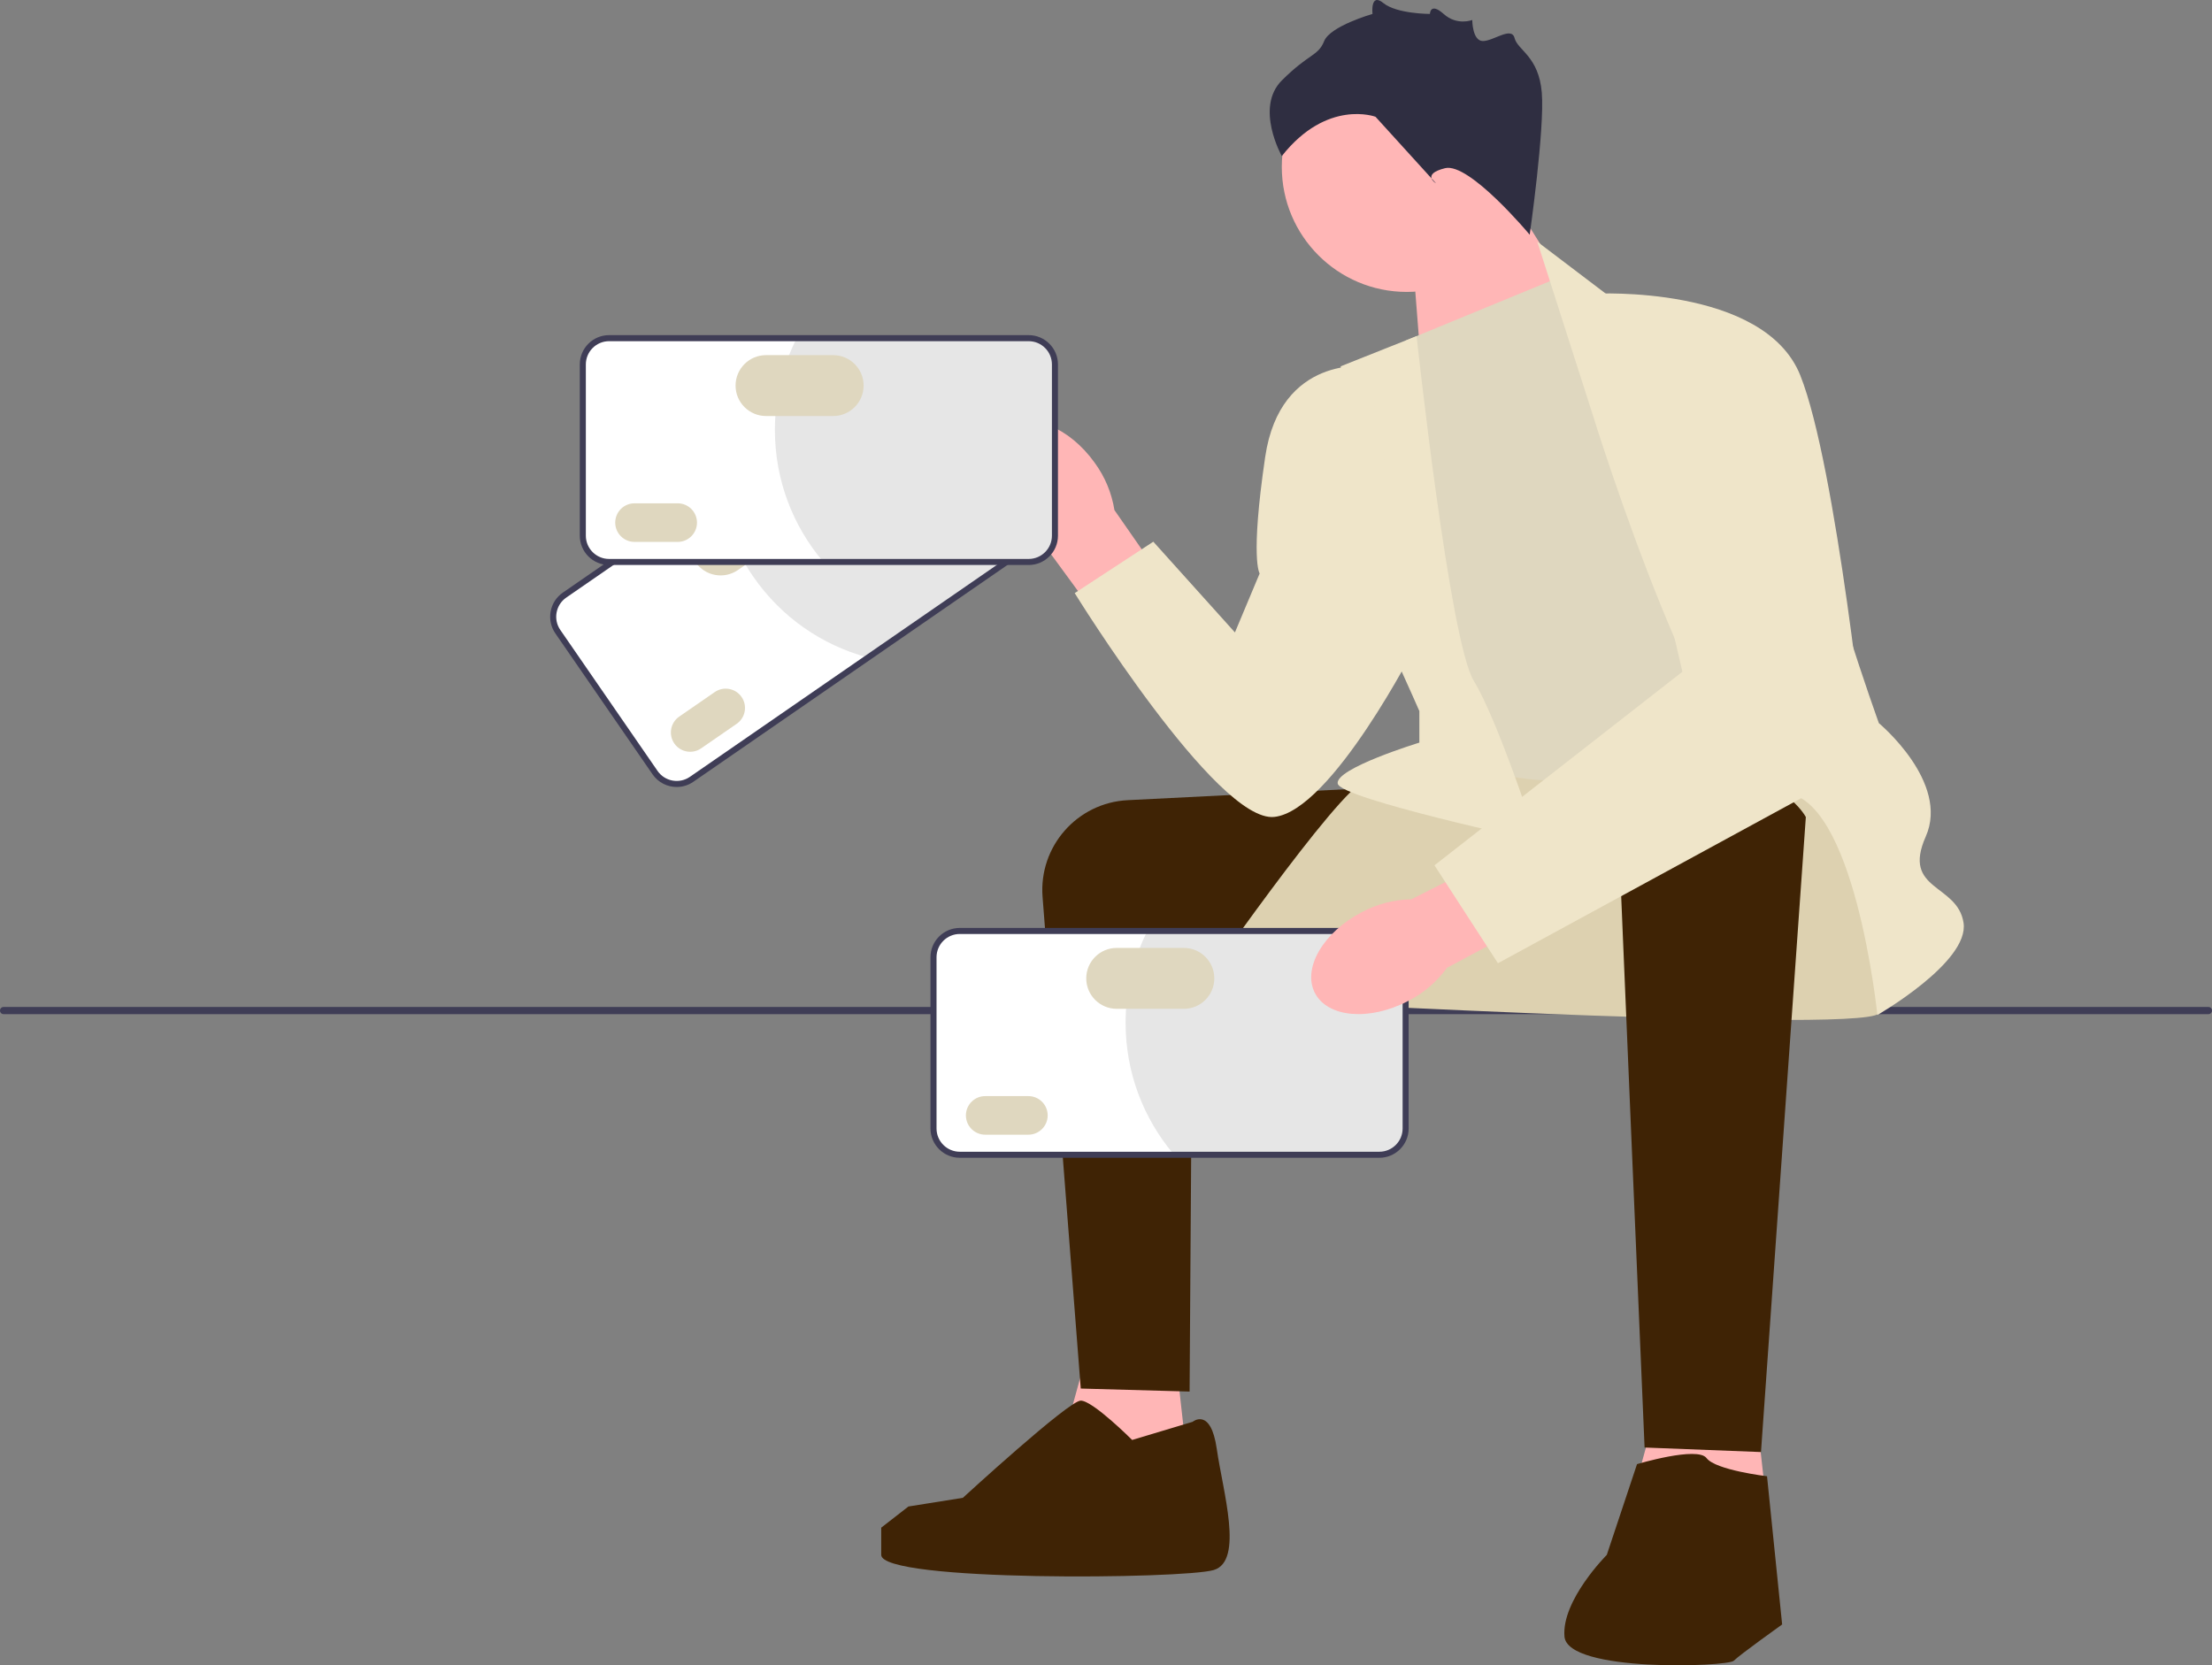
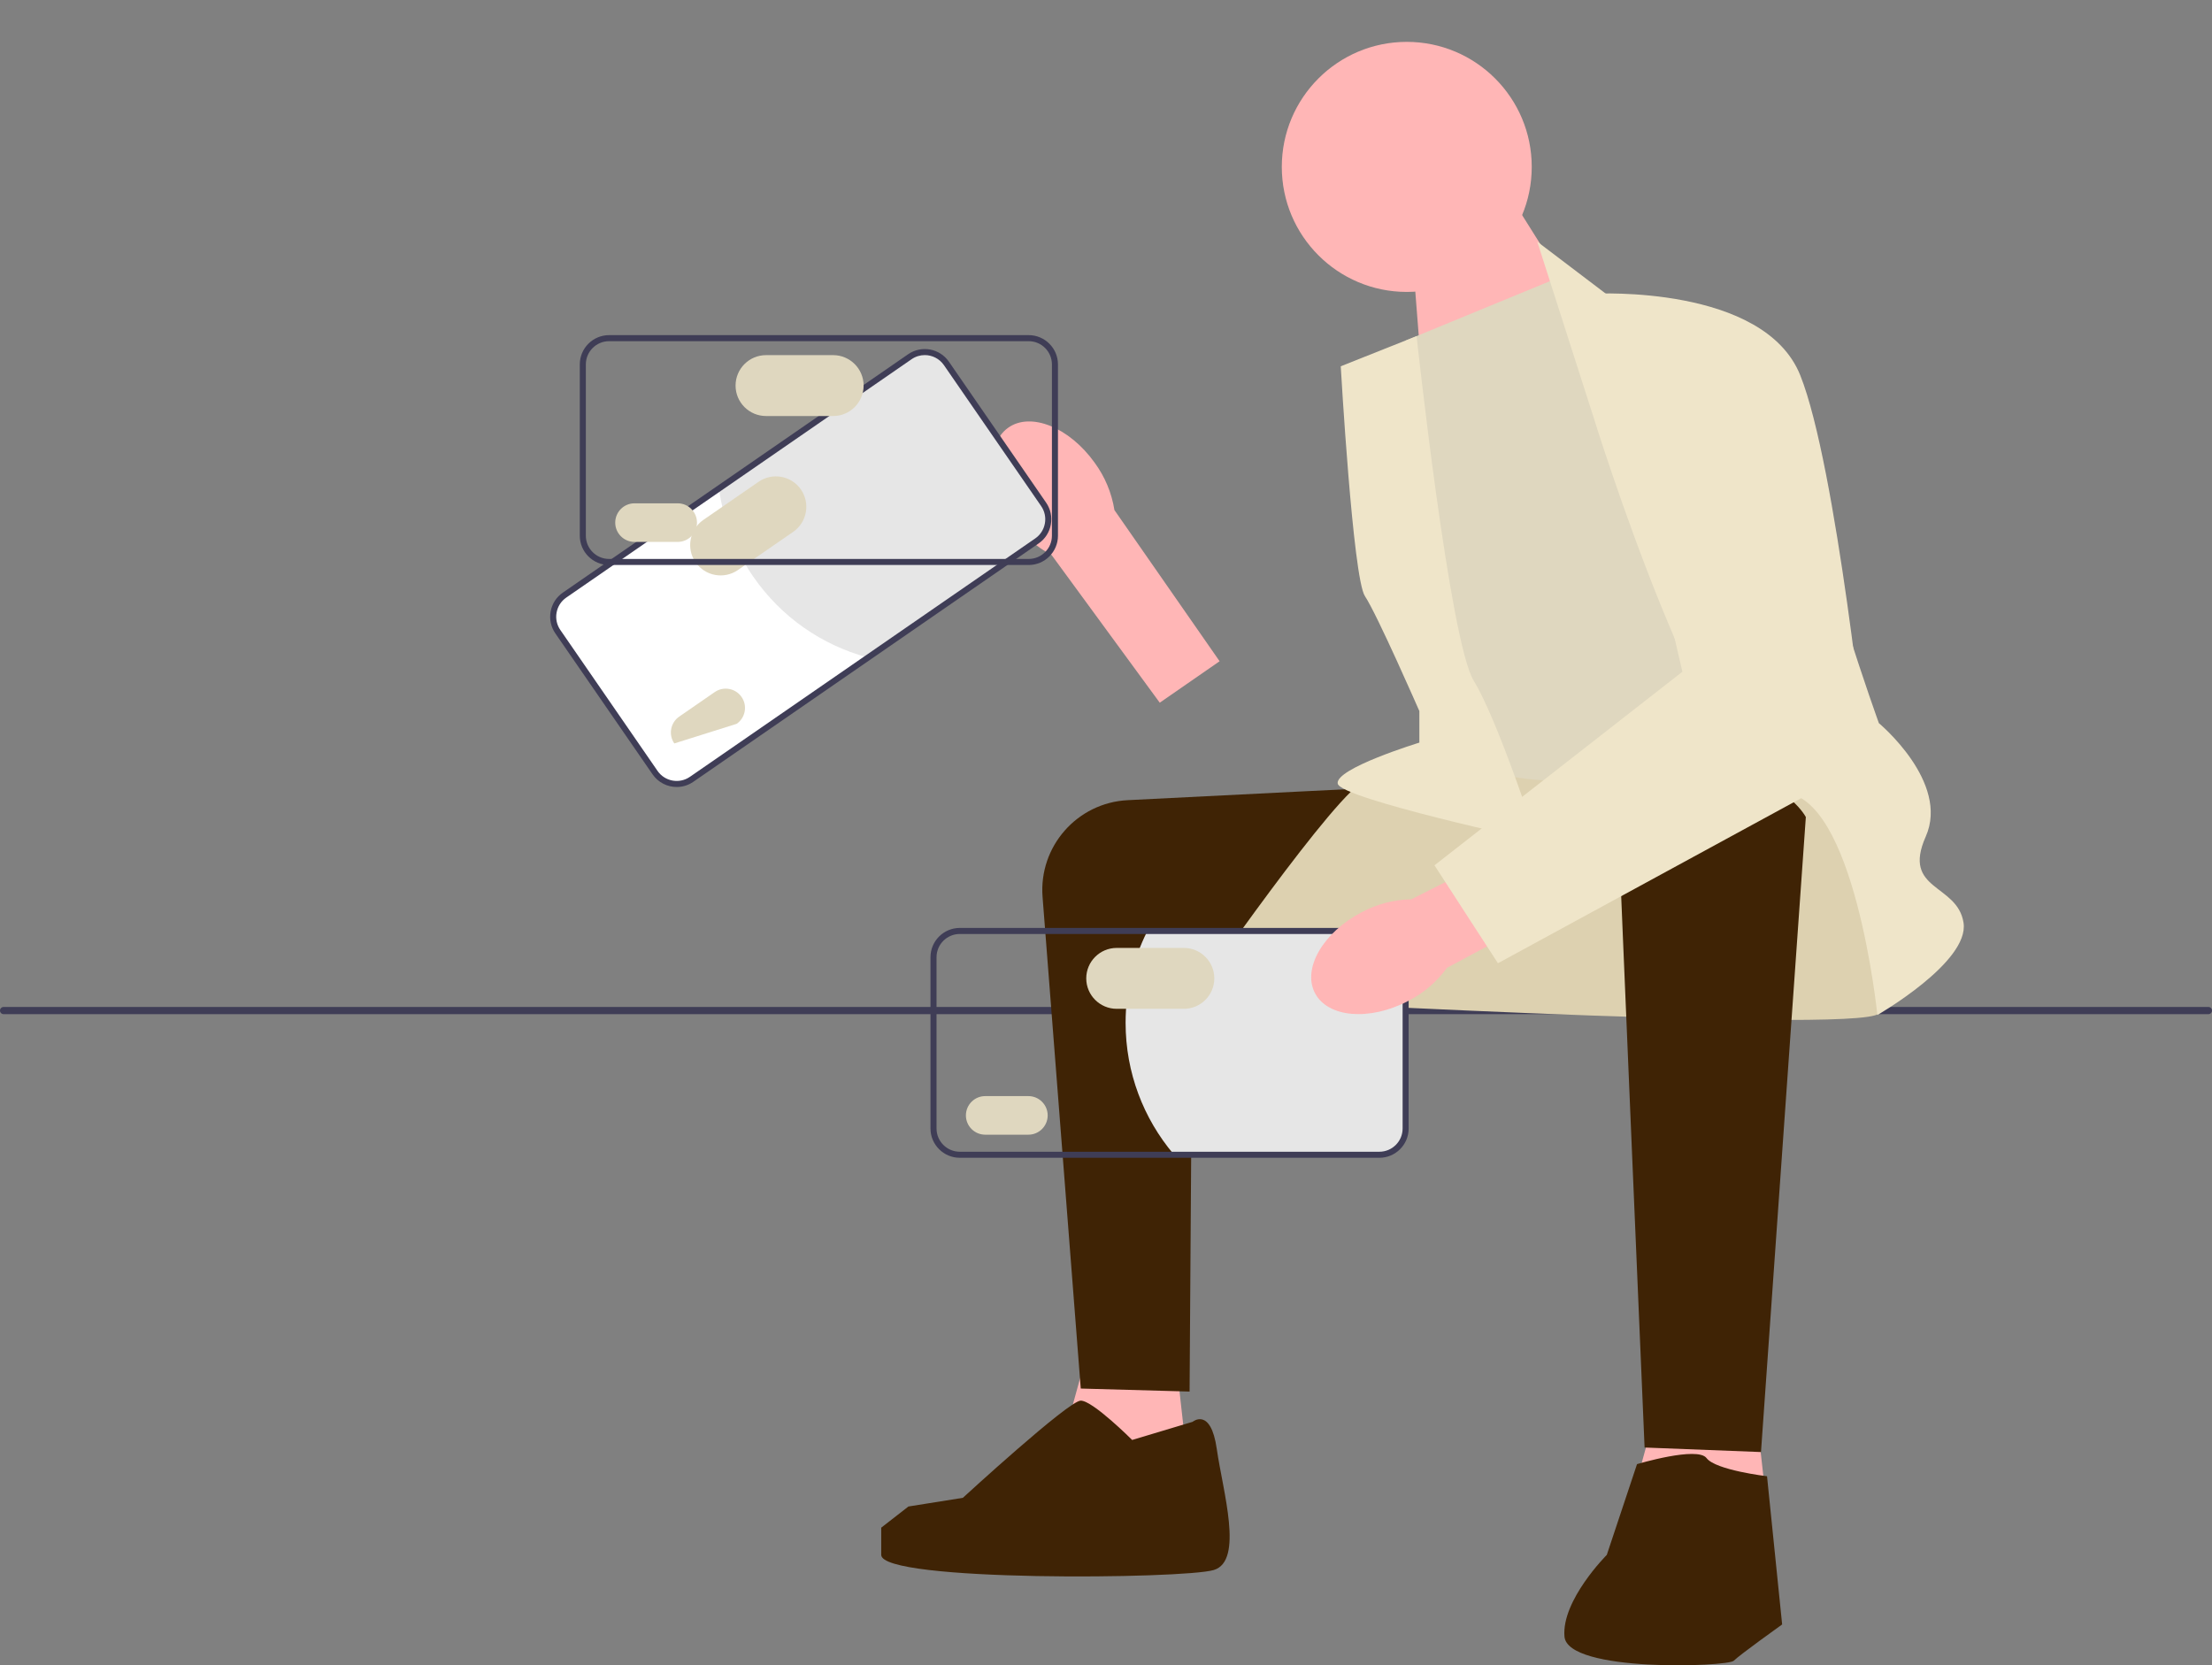
<svg xmlns="http://www.w3.org/2000/svg" width="170" height="128" viewBox="0 0 170 128" fill="none">
  <rect x="0" y="0" width="170" height="128" fill="#808080" stroke="none" />
  <path d="M0 77.675C0 77.828 0.123 77.951 0.277 77.951H169.724C169.877 77.951 170 77.828 170 77.675C170 77.521 169.877 77.398 169.724 77.398H0.277C0.123 77.398 0 77.521 0 77.675Z" fill="#3F3D56" />
  <path d="M108.502 18.971L109.391 30.35L122.276 24.965L115.007 13.391L108.502 18.971Z" fill="#FFB6B6" />
  <path d="M108.116 22.438C113.42 22.438 117.72 18.135 117.72 12.828C117.72 7.52 113.42 3.218 108.116 3.218C102.811 3.218 98.511 7.52 98.511 12.828C98.511 18.135 102.811 22.438 108.116 22.438Z" fill="#FFB6B6" />
  <path d="M90.146 102.426L91.773 117.022L80.388 115.444L84.105 101.961L90.146 102.426Z" fill="#FFB6B6" />
  <path d="M134.524 104.518L136.151 119.114L124.766 117.536L128.483 104.053L134.524 104.518Z" fill="#FFB6B6" />
  <path d="M107.456 60.466C107.301 60.466 94.876 61.09 86.666 61.503C82.781 61.699 79.823 65.064 80.125 68.944L83.06 106.727L91.424 106.959L91.628 76.506L108.153 77.436L107.456 60.466Z" fill="#3F2305" />
  <path d="M143.934 60.233C143.934 60.233 146.025 76.273 144.399 77.901C142.772 79.528 91.773 76.622 91.773 76.622C91.773 76.622 102.961 60.457 104.976 59.997C106.991 59.536 139.055 57.909 139.055 57.909L143.934 60.233Z" fill="#DDD1B0" />
  <path d="M77.865 40.038C75.923 37.321 75.75 34.115 77.479 32.879C79.208 31.642 82.183 32.843 84.126 35.562C84.916 36.638 85.438 37.887 85.648 39.206L93.731 50.825L89.131 54.011L80.819 42.659C79.639 42.034 78.626 41.136 77.865 40.038Z" fill="#FFB6B6" />
  <path d="M108.037 26.177L119.887 21.295L142.192 55.7C142.192 55.7 126.625 59.187 121.281 59.885C115.937 60.582 109.896 57.792 109.896 57.792L108.037 26.177Z" fill="#DFD7BF" />
  <path d="M122.442 31.989L118.144 18.573L123.72 22.806C123.72 22.806 139.52 33.267 139.52 37.684C139.52 42.101 144.399 55.584 144.399 55.584C144.399 55.584 149.859 60.117 148 64.302C146.142 68.486 150.44 67.905 150.905 70.927C151.369 73.949 144.283 78.017 144.283 78.017C144.283 78.017 142.54 60.931 136.964 60.931C131.388 60.931 122.442 31.989 122.442 31.989Z" fill="#EFE5C9" />
  <path d="M108.87 25.834L103.041 28.153C103.041 28.153 103.971 44.426 104.9 45.821C105.83 47.215 109.082 54.654 109.082 54.654V57.079C109.082 57.079 102.577 59.071 102.809 60.233C103.041 61.396 118.144 64.65 118.144 64.65C118.144 64.65 115.123 55.352 113.265 52.33C111.406 49.307 108.87 25.834 108.87 25.834Z" fill="#EFE5C9" />
-   <path d="M105.133 28.153C105.133 28.153 98.395 27.223 97.233 35.127C96.071 43.031 96.809 44.077 96.809 44.077L94.909 48.61L88.636 41.636L82.595 45.588C82.595 45.588 93.515 63.255 97.93 62.791C102.345 62.326 108.85 49.54 108.85 49.54L105.133 28.153Z" fill="#EFE5C9" />
  <path d="M138.785 62.8L135.338 111.608L126.392 111.26C126.392 111.26 124.417 65.115 124.417 64.418C124.417 63.72 125.347 59.768 131.155 59.536C136.964 59.303 138.785 62.8 138.785 62.8Z" fill="#3F2305" />
  <path d="M125.811 112.538C125.811 112.538 130.458 111.143 131.155 112.073C131.852 113.003 135.802 113.468 135.802 113.468L136.964 124.859C136.964 124.859 133.711 127.184 133.246 127.649C132.782 128.113 120.467 128.578 120.235 125.789C120.003 122.999 123.488 119.512 123.488 119.512L125.811 112.538Z" fill="#3F2305" />
  <path d="M91.657 109.284C91.657 109.284 93.051 108.121 93.515 111.376C93.98 114.63 95.606 119.977 93.283 120.675C90.96 121.372 67.725 121.604 67.725 119.512V117.42L69.816 115.793L73.999 115.126C73.999 115.126 82.13 107.656 83.06 107.656C83.989 107.656 87.01 110.679 87.01 110.679L91.657 109.284Z" fill="#3F2305" />
-   <path d="M117.563 18.041C117.563 18.041 112.916 12.462 111.057 12.927C109.199 13.391 110.36 14.089 110.36 14.089L105.713 8.975C105.713 8.975 101.996 7.58 98.511 11.997C98.511 11.997 96.42 8.277 98.511 6.185C100.602 4.093 101.299 4.325 101.764 3.163C102.228 2.001 105.481 1.071 105.481 1.071C105.481 1.071 105.294 -0.602 106.317 0.234C107.34 1.071 109.894 1.071 109.894 1.071C109.894 1.071 109.908 0.141 110.948 1.071C111.987 2.001 113.148 1.536 113.148 1.536C113.148 1.536 113.148 3.145 113.962 3.154C114.775 3.163 116.169 2.001 116.401 2.93C116.634 3.86 118.26 4.325 118.492 7.115C118.725 9.904 117.563 18.041 117.563 18.041Z" fill="#2F2E41" />
  <path d="M79.693 41.576L53.151 59.901C52.235 60.533 50.976 60.302 50.344 59.386L42.871 48.551C42.239 47.634 42.47 46.374 43.386 45.742L69.928 27.418C70.844 26.785 72.103 27.016 72.735 27.933L80.208 38.768C80.84 39.684 80.609 40.944 79.693 41.576Z" fill="white" />
  <path d="M72.686 27.966L80.159 38.801C80.774 39.693 80.55 40.912 79.659 41.528L66.633 50.521C63.198 49.581 60.063 47.472 57.882 44.31C56.454 42.239 55.593 39.946 55.265 37.613L69.962 27.466C70.853 26.851 72.072 27.075 72.686 27.966Z" fill="#E6E6E6" />
  <path d="M52.008 60.49C51.293 60.49 50.589 60.15 50.152 59.518L42.679 48.683C42.339 48.188 42.211 47.59 42.319 46.998C42.428 46.406 42.76 45.892 43.254 45.551L69.796 27.226C70.818 26.521 72.222 26.779 72.927 27.8L80.399 38.636C80.74 39.13 80.868 39.728 80.759 40.32C80.651 40.913 80.319 41.427 79.825 41.768L53.283 60.092C52.893 60.361 52.449 60.49 52.008 60.49ZM71.072 27.293C70.722 27.293 70.369 27.396 70.06 27.609L43.518 45.933C43.126 46.204 42.863 46.612 42.776 47.082C42.69 47.552 42.792 48.027 43.062 48.419L50.535 59.254C51.094 60.064 52.208 60.269 53.019 59.71L79.561 41.385C79.953 41.114 80.216 40.707 80.302 40.236C80.389 39.767 80.287 39.292 80.017 38.9L72.544 28.065C72.198 27.563 71.639 27.293 71.072 27.293Z" fill="#3F3D56" />
-   <path d="M52.2 55.08C51.527 55.544 51.358 56.47 51.822 57.143C52.286 57.816 53.211 57.986 53.883 57.521L56.616 55.634C57.289 55.17 57.459 54.245 56.994 53.572C56.53 52.898 55.605 52.729 54.932 53.193L52.2 55.08Z" fill="#DFD7BF" />
+   <path d="M52.2 55.08C51.527 55.544 51.358 56.47 51.822 57.143L56.616 55.634C57.289 55.17 57.459 54.245 56.994 53.572C56.53 52.898 55.605 52.729 54.932 53.193L52.2 55.08Z" fill="#DFD7BF" />
  <path d="M54.052 39.964C52.991 40.696 52.723 42.156 53.456 43.218C54.188 44.28 55.647 44.548 56.709 43.815L60.959 40.88C62.021 40.148 62.288 38.688 61.556 37.626C60.824 36.564 59.364 36.296 58.303 37.029L54.052 39.964Z" fill="#DFD7BF" />
-   <path d="M79.058 43.194H46.81C45.697 43.194 44.792 42.288 44.792 41.175V28.011C44.792 26.898 45.697 25.992 46.81 25.992H79.058C80.171 25.992 81.076 26.898 81.076 28.011V41.175C81.076 42.288 80.171 43.194 79.058 43.194Z" fill="white" />
-   <path d="M81.016 28.011V41.175C81.016 42.258 80.14 43.135 79.058 43.135H63.231C60.937 40.41 59.554 36.892 59.554 33.051C59.554 30.534 60.147 28.158 61.201 26.051H79.058C80.14 26.051 81.016 26.928 81.016 28.011Z" fill="#E6E6E6" />
  <path d="M79.058 43.427H46.81C45.569 43.427 44.559 42.417 44.559 41.175V28.011C44.559 26.769 45.569 25.759 46.81 25.759H79.058C80.299 25.759 81.308 26.769 81.308 28.011V41.175C81.308 42.417 80.299 43.427 79.058 43.427ZM46.81 26.224C45.825 26.224 45.024 27.026 45.024 28.011V41.175C45.024 42.16 45.825 42.962 46.81 42.962H79.058C80.042 42.962 80.844 42.16 80.844 41.175V28.011C80.844 27.026 80.042 26.224 79.058 26.224H46.81Z" fill="#3F3D56" />
  <path d="M48.764 38.686C47.946 38.686 47.282 39.351 47.282 40.169C47.282 40.987 47.946 41.652 48.764 41.652H52.084C52.901 41.652 53.566 40.987 53.566 40.169C53.566 39.351 52.901 38.686 52.084 38.686H48.764Z" fill="#DFD7BF" />
  <path d="M58.869 27.297C57.58 27.297 56.531 28.346 56.531 29.637C56.531 30.927 57.58 31.976 58.869 31.976H64.034C65.323 31.976 66.372 30.927 66.372 29.637C66.372 28.346 65.323 27.297 64.034 27.297H58.869Z" fill="#DFD7BF" />
-   <path d="M106.01 88.758H73.762C72.649 88.758 71.743 87.852 71.743 86.738V73.574C71.743 72.461 72.649 71.555 73.762 71.555H106.01C107.122 71.555 108.028 72.461 108.028 73.574V86.738C108.028 87.852 107.122 88.758 106.01 88.758Z" fill="white" />
  <path d="M107.968 73.574V86.738C107.968 87.822 107.092 88.698 106.01 88.698H90.183C87.889 85.973 86.506 82.456 86.506 78.614C86.506 76.098 87.099 73.721 88.153 71.614H106.01C107.092 71.614 107.968 72.491 107.968 73.574Z" fill="#E6E6E6" />
  <path d="M106.01 88.99H73.762C72.521 88.99 71.511 87.98 71.511 86.739V73.574C71.511 72.333 72.521 71.323 73.762 71.323H106.01C107.251 71.323 108.26 72.333 108.26 73.574V86.739C108.26 87.98 107.251 88.99 106.01 88.99ZM73.762 71.788C72.777 71.788 71.976 72.589 71.976 73.574V86.739C71.976 87.724 72.777 88.525 73.762 88.525H106.01C106.994 88.525 107.796 87.724 107.796 86.739V73.574C107.796 72.589 106.994 71.788 106.01 71.788H73.762Z" fill="#3F3D56" />
  <path d="M75.716 84.249C74.898 84.249 74.233 84.915 74.233 85.732C74.233 86.55 74.898 87.215 75.716 87.215H79.036C79.853 87.215 80.518 86.55 80.518 85.732C80.518 84.915 79.853 84.249 79.036 84.249H75.716Z" fill="#DFD7BF" />
  <path d="M85.821 72.86C84.531 72.86 83.482 73.91 83.482 75.2C83.482 76.49 84.531 77.54 85.821 77.54H90.986C92.275 77.54 93.324 76.49 93.324 75.2C93.324 73.91 92.275 72.86 90.986 72.86H85.821Z" fill="#DFD7BF" />
  <path d="M108.197 76.95C105.235 78.493 102.039 78.215 101.058 76.329C100.077 74.443 101.682 71.664 104.645 70.121C105.82 69.488 107.13 69.146 108.464 69.124L121.096 62.744L123.604 67.749L111.205 74.391C110.421 75.472 109.39 76.35 108.197 76.95Z" fill="#FFB6B6" />
  <path d="M122.559 22.574C122.559 22.574 135.57 21.876 138.358 28.85C141.146 35.824 143.47 58.606 143.47 58.606L115.123 74.036L110.244 66.51L129.297 51.632L122.559 22.574Z" fill="#EFE5C9" />
</svg>